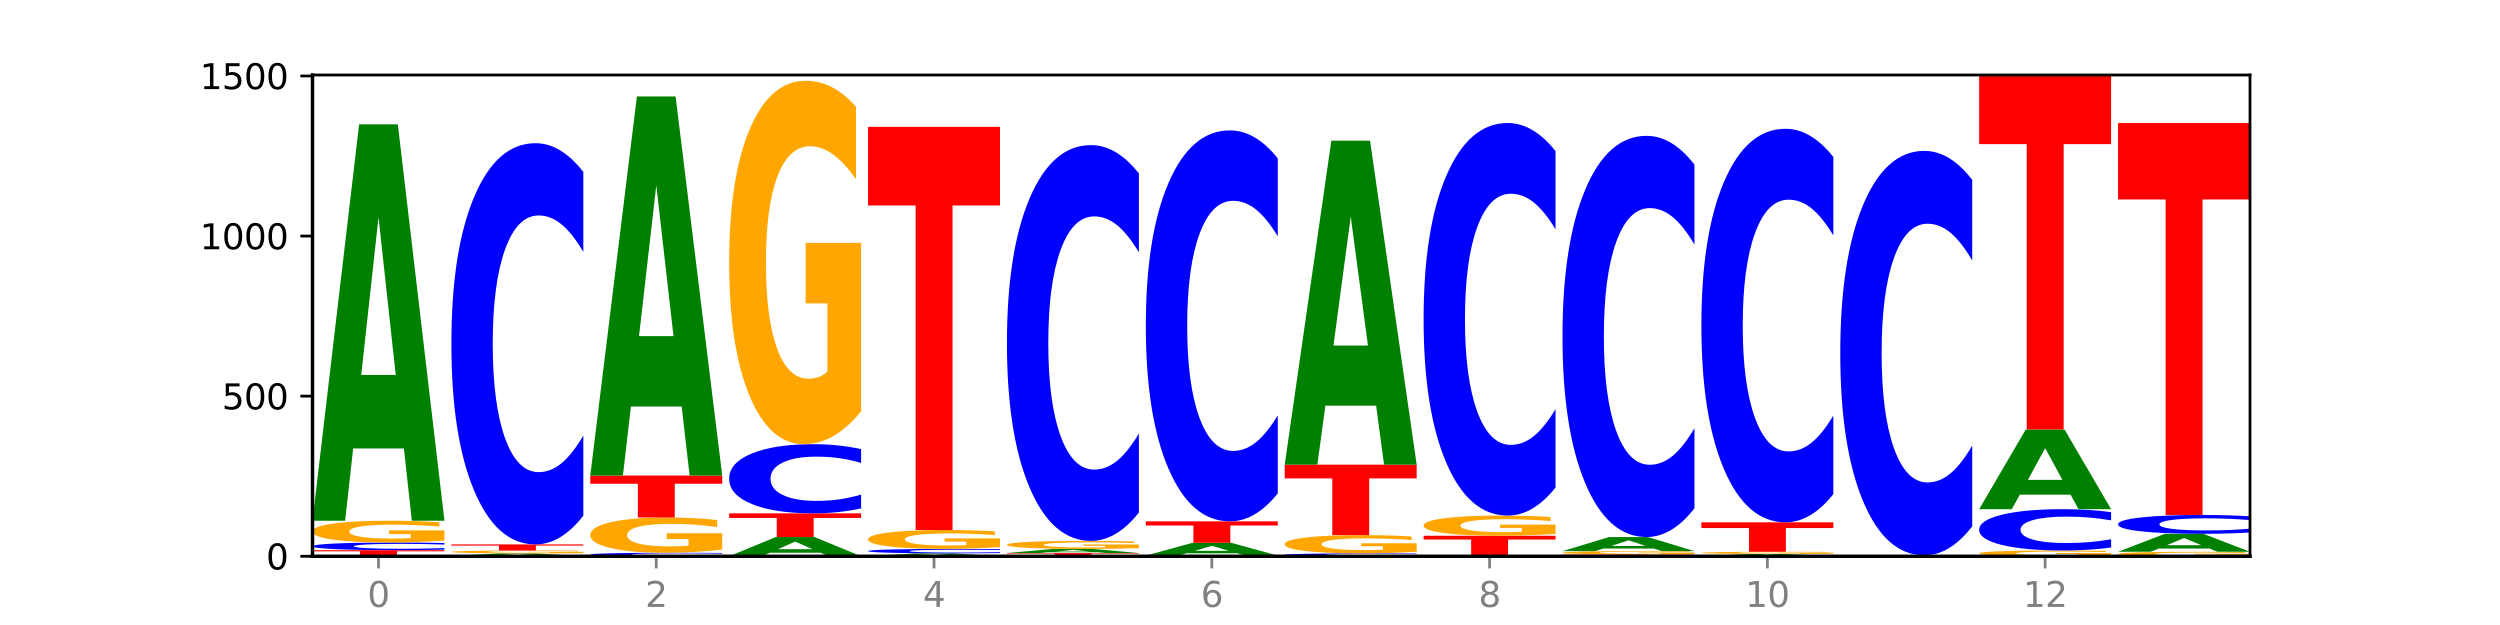
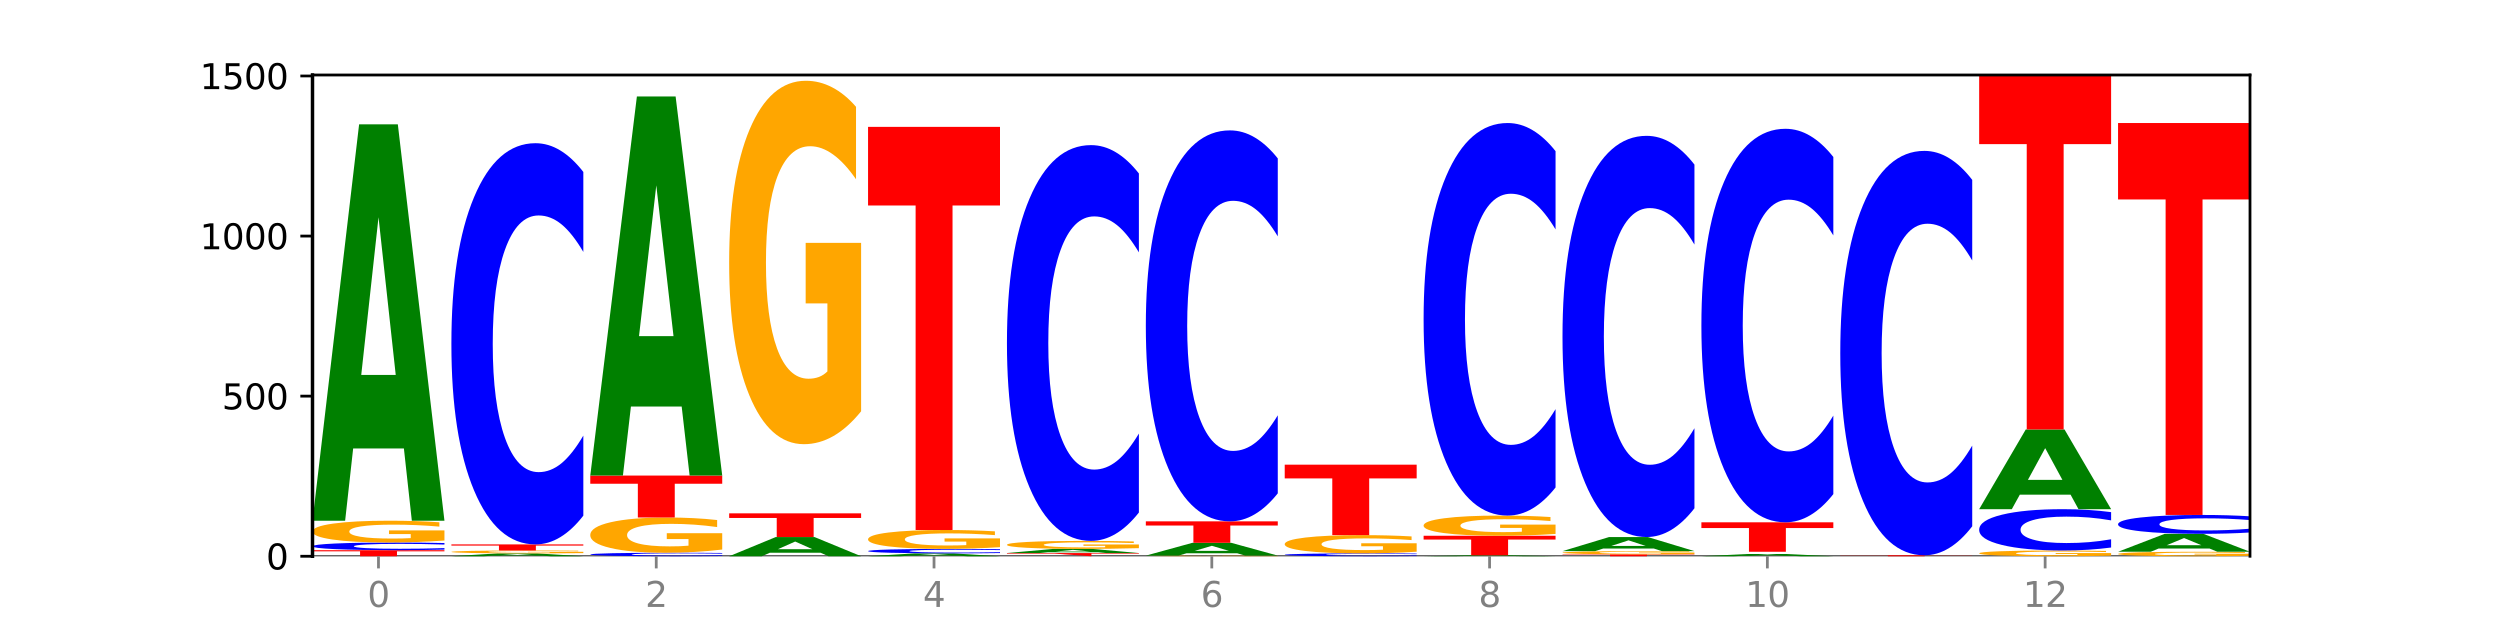
<svg xmlns="http://www.w3.org/2000/svg" xmlns:xlink="http://www.w3.org/1999/xlink" width="720pt" height="180pt" viewBox="0 0 720 180" version="1.1">
  <defs>
    <style type="text/css">*{stroke-linejoin: round; stroke-linecap: butt}</style>
  </defs>
  <g id="figure_1">
    <g id="patch_1">
-       <path d="M 0 180  L 720 180  L 720 0  L 0 0  z " style="fill: #ffffff" />
-     </g>
+       </g>
    <g id="axes_1">
      <g id="patch_2">
        <path d="M 90 160.2  L 648 160.2  L 648 21.6  L 90 21.6  z " style="fill: #ffffff" />
      </g>
      <g id="line2d_1">
        <path d="M 90 160.2  L 648 160.2  " clip-path="url(#p724d18c940)" style="fill: none; stroke: #000000; stroke-width: 0.5; stroke-linecap: square" />
      </g>
      <g id="patch_3">
        <path d="M 90 158.448  L 128 158.448  L 128 158.79  L 114.329 158.79  L 114.329 160.2  L 103.698 160.2  L 103.698 158.79  L 90 158.79  L 90 158.448  z " clip-path="url(#p724d18c940)" style="fill: #ff0000" />
      </g>
      <g id="patch_4">
        <path d="M 128 158.289  Q 124.821 158.368 121.384 158.408  Q 117.947 158.448 114.204 158.448  Q 103.04 158.448 96.52 158.15  Q 90 157.852 90 157.342  Q 90 156.83 96.52 156.533  Q 103.04 156.235 114.204 156.235  Q 117.947 156.235 121.384 156.275  Q 124.821 156.315 128 156.393  L 128 156.835  Q 124.793 156.73 121.681 156.682  Q 118.569 156.633 115.132 156.633  Q 108.966 156.633 105.434 156.822  Q 101.91 157.011 101.91 157.342  Q 101.91 157.672 105.434 157.861  Q 108.966 158.049 115.132 158.049  Q 118.569 158.049 121.681 158.001  Q 124.793 157.952 128 157.848  L 128 158.289  z " clip-path="url(#p724d18c940)" style="fill: #0000ff" />
      </g>
      <g id="patch_5">
        <path d="M 128 155.667  Q 124.168 155.951 120.046 156.094  Q 115.924 156.235 111.529 156.235  Q 101.599 156.235 95.8 155.39  Q 90 154.546 90 153.101  Q 90 151.64 95.902 150.802  Q 101.812 149.964 112.091 149.964  Q 116.052 149.964 119.68 150.078  Q 123.316 150.191 126.535 150.414  L 126.535 151.664  Q 123.214 151.377 119.926 151.236  Q 116.639 151.094 113.335 151.094  Q 107.22 151.094 103.907 151.614  Q 100.594 152.134 100.594 153.101  Q 100.594 154.06 103.788 154.583  Q 106.982 155.105 112.858 155.105  Q 114.459 155.105 115.83 155.075  Q 117.201 155.044 118.291 154.98  L 118.291 153.806  L 112.032 153.806  L 112.032 152.761  L 128 152.761  L 128 155.667  z " clip-path="url(#p724d18c940)" style="fill: #ffa600" />
      </g>
      <g id="patch_6">
        <path d="M 116.323 129.167  L 101.708 129.167  L 99.401 149.964  L 90 149.964  L 103.425 35.801  L 114.575 35.801  L 128 149.964  L 118.607 149.964  L 116.323 129.167  z M 104.039 107.979  L 113.969 107.979  L 109.012 62.568  L 104.039 107.979  z " clip-path="url(#p724d18c940)" style="fill: #008000" />
      </g>
      <g id="patch_7">
        <path d="M 156.323 160.049  L 141.708 160.049  L 139.401 160.2  L 130 160.2  L 143.425 159.37  L 154.575 159.37  L 168 160.2  L 158.607 160.2  L 156.323 160.049  z M 144.039 159.895  L 153.969 159.895  L 149.012 159.565  L 144.039 159.895  z " clip-path="url(#p724d18c940)" style="fill: #008000" />
      </g>
      <g id="patch_8">
        <path d="M 168 159.295  Q 164.168 159.333 160.046 159.351  Q 155.924 159.37 151.529 159.37  Q 141.599 159.37 135.8 159.258  Q 130 159.147 130 158.955  Q 130 158.762 135.902 158.651  Q 141.812 158.54 152.091 158.54  Q 156.052 158.54 159.68 158.555  Q 163.316 158.57 166.535 158.6  L 166.535 158.765  Q 163.214 158.727 159.926 158.708  Q 156.639 158.69 153.335 158.69  Q 147.22 158.69 143.907 158.759  Q 140.594 158.827 140.594 158.955  Q 140.594 159.082 143.788 159.151  Q 146.982 159.221 152.858 159.221  Q 154.459 159.221 155.83 159.217  Q 157.201 159.213 158.291 159.204  L 158.291 159.049  L 152.032 159.049  L 152.032 158.91  L 168 158.91  L 168 159.295  z " clip-path="url(#p724d18c940)" style="fill: #ffa600" />
      </g>
      <g id="patch_9">
        <path d="M 130 156.788  L 168 156.788  L 168 157.13  L 154.329 157.13  L 154.329 158.54  L 143.698 158.54  L 143.698 157.13  L 130 157.13  L 130 156.788  z " clip-path="url(#p724d18c940)" style="fill: #ff0000" />
      </g>
      <g id="patch_10">
        <path d="M 168 148.506  Q 164.821 152.611 161.384 154.688  Q 157.947 156.788 154.204 156.788  Q 143.04 156.788 136.52 141.226  Q 130 125.664 130 99.051  Q 130 72.342 136.52 56.804  Q 143.04 41.242 154.204 41.242  Q 157.947 41.242 161.384 43.342  Q 164.821 45.419 168 49.524  L 168 72.557  Q 164.793 67.115 161.681 64.585  Q 158.569 62.055 155.132 62.055  Q 148.966 62.055 145.434 71.913  Q 141.91 81.746 141.91 99.051  Q 141.91 116.284 145.434 126.141  Q 148.966 135.975 155.132 135.975  Q 158.569 135.975 161.681 133.445  Q 164.793 130.891 168 125.449  L 168 148.506  z " clip-path="url(#p724d18c940)" style="fill: #0000ff" />
      </g>
      <g id="patch_11">
        <path d="M 208 160.127  Q 204.821 160.163 201.384 160.182  Q 197.947 160.2 194.204 160.2  Q 183.04 160.2 176.52 160.063  Q 170 159.927 170 159.693  Q 170 159.459 176.52 159.322  Q 183.04 159.186 194.204 159.186  Q 197.947 159.186 201.384 159.204  Q 204.821 159.222 208 159.258  L 208 159.461  Q 204.793 159.413 201.681 159.391  Q 198.569 159.368 195.132 159.368  Q 188.966 159.368 185.434 159.455  Q 181.91 159.541 181.91 159.693  Q 181.91 159.844 185.434 159.931  Q 188.966 160.017 195.132 160.017  Q 198.569 160.017 201.681 159.995  Q 204.793 159.973 208 159.925  L 208 160.127  z " clip-path="url(#p724d18c940)" style="fill: #0000ff" />
      </g>
      <g id="patch_12">
        <path d="M 208 158.268  Q 204.168 158.727 200.046 158.957  Q 195.924 159.186 191.529 159.186  Q 181.599 159.186 175.8 157.819  Q 170 156.453 170 154.117  Q 170 151.753 175.902 150.398  Q 181.812 149.042 192.091 149.042  Q 196.052 149.042 199.68 149.226  Q 203.316 149.409 206.535 149.769  L 206.535 151.791  Q 203.214 151.328 199.926 151.1  Q 196.639 150.869 193.335 150.869  Q 187.22 150.869 183.907 151.711  Q 180.594 152.552 180.594 154.117  Q 180.594 155.667 183.788 156.514  Q 186.982 157.358 192.858 157.358  Q 194.459 157.358 195.83 157.31  Q 197.201 157.26 198.291 157.155  L 198.291 155.257  L 192.032 155.257  L 192.032 153.566  L 208 153.566  L 208 158.268  z " clip-path="url(#p724d18c940)" style="fill: #ffa600" />
      </g>
      <g id="patch_13">
        <path d="M 170 136.962  L 208 136.962  L 208 139.318  L 194.329 139.318  L 194.329 149.042  L 183.698 149.042  L 183.698 139.318  L 170 139.318  L 170 136.962  z " clip-path="url(#p724d18c940)" style="fill: #ff0000" />
      </g>
      <g id="patch_14">
        <path d="M 196.323 117.072  L 181.708 117.072  L 179.401 136.962  L 170 136.962  L 183.425 27.778  L 194.575 27.778  L 208 136.962  L 198.607 136.962  L 196.323 117.072  z M 184.039 96.808  L 193.969 96.808  L 189.012 53.378  L 184.039 96.808  z " clip-path="url(#p724d18c940)" style="fill: #008000" />
      </g>
      <g id="patch_15">
        <path d="M 236.323 159.192  L 221.708 159.192  L 219.401 160.2  L 210 160.2  L 223.425 154.667  L 234.575 154.667  L 248 160.2  L 238.607 160.2  L 236.323 159.192  z M 224.039 158.165  L 233.969 158.165  L 229.012 155.964  L 224.039 158.165  z " clip-path="url(#p724d18c940)" style="fill: #008000" />
      </g>
      <g id="patch_16">
        <path d="M 210 147.843  L 248 147.843  L 248 149.174  L 234.329 149.174  L 234.329 154.667  L 223.698 154.667  L 223.698 149.174  L 210 149.174  L 210 147.843  z " clip-path="url(#p724d18c940)" style="fill: #ff0000" />
      </g>
      <g id="patch_17">
-         <path d="M 248 146.415  Q 244.821 147.123 241.384 147.481  Q 237.947 147.843 234.204 147.843  Q 223.04 147.843 216.52 145.16  Q 210 142.478 210 137.89  Q 210 133.286 216.52 130.607  Q 223.04 127.925 234.204 127.925  Q 237.947 127.925 241.384 128.287  Q 244.821 128.645 248 129.352  L 248 133.323  Q 244.793 132.385 241.681 131.949  Q 238.569 131.512 235.132 131.512  Q 228.966 131.512 225.434 133.212  Q 221.91 134.907 221.91 137.89  Q 221.91 140.861 225.434 142.56  Q 228.966 144.255 235.132 144.255  Q 238.569 144.255 241.681 143.819  Q 244.793 143.379 248 142.441  L 248 146.415  z " clip-path="url(#p724d18c940)" style="fill: #0000ff" />
-       </g>
+         </g>
      <g id="patch_18">
        <path d="M 248 118.455  Q 244.168 123.19 240.046 125.568  Q 235.924 127.925 231.529 127.925  Q 221.599 127.925 215.8 113.828  Q 210 99.731 210 75.625  Q 210 51.237 215.902 37.248  Q 221.812 23.26 232.091 23.26  Q 236.052 23.26 239.68 25.162  Q 243.316 27.043 246.535 30.762  L 246.535 51.626  Q 243.214 46.848 239.926 44.491  Q 236.639 42.113 233.335 42.113  Q 227.22 42.113 223.907 50.804  Q 220.594 59.474 220.594 75.625  Q 220.594 91.624 223.788 100.358  Q 226.982 109.072 232.858 109.072  Q 234.459 109.072 235.83 108.574  Q 237.201 108.055 238.291 106.974  L 238.291 87.386  L 232.032 87.386  L 232.032 69.938  L 248 69.938  L 248 118.455  z " clip-path="url(#p724d18c940)" style="fill: #ffa600" />
      </g>
      <g id="patch_19">
        <path d="M 276.323 160.049  L 261.708 160.049  L 259.401 160.2  L 250 160.2  L 263.425 159.37  L 274.575 159.37  L 288 160.2  L 278.607 160.2  L 276.323 160.049  z M 264.039 159.895  L 273.969 159.895  L 269.012 159.565  L 264.039 159.895  z " clip-path="url(#p724d18c940)" style="fill: #008000" />
      </g>
      <g id="patch_20">
        <path d="M 288 159.278  Q 284.821 159.323 281.384 159.347  Q 277.947 159.37 274.204 159.37  Q 263.04 159.37 256.52 159.196  Q 250 159.022 250 158.725  Q 250 158.427 256.52 158.253  Q 263.04 158.079 274.204 158.079  Q 277.947 158.079 281.384 158.103  Q 284.821 158.126 288 158.172  L 288 158.429  Q 284.793 158.368 281.681 158.34  Q 278.569 158.312 275.132 158.312  Q 268.966 158.312 265.434 158.422  Q 261.91 158.532 261.91 158.725  Q 261.91 158.917 265.434 159.028  Q 268.966 159.138 275.132 159.138  Q 278.569 159.138 281.681 159.109  Q 284.793 159.081 288 159.02  L 288 159.278  z " clip-path="url(#p724d18c940)" style="fill: #0000ff" />
      </g>
      <g id="patch_21">
        <path d="M 288 157.587  Q 284.168 157.833 280.046 157.957  Q 275.924 158.079 271.529 158.079  Q 261.599 158.079 255.8 157.346  Q 250 156.613 250 155.36  Q 250 154.093 255.902 153.365  Q 261.812 152.638 272.091 152.638  Q 276.052 152.638 279.68 152.737  Q 283.316 152.835 286.535 153.028  L 286.535 154.113  Q 283.214 153.864 279.926 153.742  Q 276.639 153.618 273.335 153.618  Q 267.22 153.618 263.907 154.07  Q 260.594 154.521 260.594 155.36  Q 260.594 156.192 263.788 156.646  Q 266.982 157.099 272.858 157.099  Q 274.459 157.099 275.83 157.073  Q 277.201 157.046 278.291 156.99  L 278.291 155.972  L 272.032 155.972  L 272.032 155.065  L 288 155.065  L 288 157.587  z " clip-path="url(#p724d18c940)" style="fill: #ffa600" />
      </g>
      <g id="patch_22">
        <path d="M 250 36.539  L 288 36.539  L 288 59.182  L 274.329 59.182  L 274.329 152.638  L 263.698 152.638  L 263.698 59.182  L 250 59.182  L 250 36.539  z " clip-path="url(#p724d18c940)" style="fill: #ff0000" />
      </g>
      <g id="patch_23">
-         <path d="M 290 159.278  L 328 159.278  L 328 159.458  L 314.329 159.458  L 314.329 160.2  L 303.698 160.2  L 303.698 159.458  L 290 159.458  L 290 159.278  z " clip-path="url(#p724d18c940)" style="fill: #ff0000" />
+         <path d="M 290 159.278  L 328 159.278  L 328 159.458  L 314.329 159.458  L 314.329 160.2  L 303.698 159.458  L 290 159.458  L 290 159.278  z " clip-path="url(#p724d18c940)" style="fill: #ff0000" />
      </g>
      <g id="patch_24">
        <path d="M 316.323 159.059  L 301.708 159.059  L 299.401 159.278  L 290 159.278  L 303.425 158.079  L 314.575 158.079  L 328 159.278  L 318.607 159.278  L 316.323 159.059  z M 304.039 158.837  L 313.969 158.837  L 309.012 158.36  L 304.039 158.837  z " clip-path="url(#p724d18c940)" style="fill: #008000" />
      </g>
      <g id="patch_25">
        <path d="M 328 157.87  Q 324.168 157.975 320.046 158.027  Q 315.924 158.079 311.529 158.079  Q 301.599 158.079 295.8 157.769  Q 290 157.458 290 156.927  Q 290 156.39 295.902 156.082  Q 301.812 155.774 312.091 155.774  Q 316.052 155.774 319.68 155.816  Q 323.316 155.857 326.535 155.939  L 326.535 156.398  Q 323.214 156.293 319.926 156.241  Q 316.639 156.189 313.335 156.189  Q 307.22 156.189 303.907 156.38  Q 300.594 156.571 300.594 156.927  Q 300.594 157.279 303.788 157.472  Q 306.982 157.664 312.858 157.664  Q 314.459 157.664 315.83 157.653  Q 317.201 157.641 318.291 157.618  L 318.291 157.186  L 312.032 157.186  L 312.032 156.802  L 328 156.802  L 328 157.87  z " clip-path="url(#p724d18c940)" style="fill: #ffa600" />
      </g>
      <g id="patch_26">
        <path d="M 328 147.604  Q 324.821 151.653 321.384 153.702  Q 317.947 155.774 314.204 155.774  Q 303.04 155.774 296.52 140.423  Q 290 125.072 290 98.82  Q 290 72.474 296.52 57.146  Q 303.04 41.795 314.204 41.795  Q 317.947 41.795 321.384 43.867  Q 324.821 45.915 328 49.965  L 328 72.685  Q 324.793 67.317 321.681 64.822  Q 318.569 62.326 315.132 62.326  Q 308.966 62.326 305.434 72.05  Q 301.91 81.75 301.91 98.82  Q 301.91 115.819 305.434 125.543  Q 308.966 135.243 315.132 135.243  Q 318.569 135.243 321.681 132.747  Q 324.793 130.228 328 124.86  L 328 147.604  z " clip-path="url(#p724d18c940)" style="fill: #0000ff" />
      </g>
      <g id="patch_27">
        <path d="M 368 160.183  Q 364.168 160.192 360.046 160.196  Q 355.924 160.2 351.529 160.2  Q 341.599 160.2 335.8 160.175  Q 330 160.15 330 160.108  Q 330 160.065 335.902 160.04  Q 341.812 160.016 352.091 160.016  Q 356.052 160.016 359.68 160.019  Q 363.316 160.022 366.535 160.029  L 366.535 160.066  Q 363.214 160.057 359.926 160.053  Q 356.639 160.049 353.335 160.049  Q 347.22 160.049 343.907 160.064  Q 340.594 160.079 340.594 160.108  Q 340.594 160.136 343.788 160.151  Q 346.982 160.167 352.858 160.167  Q 354.459 160.167 355.83 160.166  Q 357.201 160.165 358.291 160.163  L 358.291 160.129  L 352.032 160.129  L 352.032 160.098  L 368 160.098  L 368 160.183  z " clip-path="url(#p724d18c940)" style="fill: #ffa600" />
      </g>
      <g id="patch_28">
        <path d="M 356.323 159.344  L 341.708 159.344  L 339.401 160.016  L 330 160.016  L 343.425 156.327  L 354.575 156.327  L 368 160.016  L 358.607 160.016  L 356.323 159.344  z M 344.039 158.659  L 353.969 158.659  L 349.012 157.192  L 344.039 158.659  z " clip-path="url(#p724d18c940)" style="fill: #008000" />
      </g>
      <g id="patch_29">
        <path d="M 330 150.149  L 368 150.149  L 368 151.353  L 354.329 151.353  L 354.329 156.327  L 343.698 156.327  L 343.698 151.353  L 330 151.353  L 330 150.149  z " clip-path="url(#p724d18c940)" style="fill: #ff0000" />
      </g>
      <g id="patch_30">
        <path d="M 368 142.078  Q 364.821 146.078 361.384 148.102  Q 357.947 150.149 354.204 150.149  Q 343.04 150.149 336.52 134.984  Q 330 119.819 330 93.886  Q 330 67.859 336.52 52.718  Q 343.04 37.553 354.204 37.553  Q 357.947 37.553 361.384 39.6  Q 364.821 41.624 368 45.624  L 368 68.069  Q 364.793 62.766 361.681 60.3  Q 358.569 57.835 355.132 57.835  Q 348.966 57.835 345.434 67.441  Q 341.91 77.023 341.91 93.886  Q 341.91 110.679 345.434 120.284  Q 348.966 129.867 355.132 129.867  Q 358.569 129.867 361.681 127.402  Q 364.793 124.913 368 119.61  L 368 142.078  z " clip-path="url(#p724d18c940)" style="fill: #0000ff" />
      </g>
      <g id="patch_31">
        <path d="M 408 160.141  Q 404.821 160.17 401.384 160.185  Q 397.947 160.2 394.204 160.2  Q 383.04 160.2 376.52 160.088  Q 370 159.976 370 159.785  Q 370 159.593 376.52 159.482  Q 383.04 159.37 394.204 159.37  Q 397.947 159.37 401.384 159.385  Q 404.821 159.4 408 159.43  L 408 159.595  Q 404.793 159.556 401.681 159.538  Q 398.569 159.52 395.132 159.52  Q 388.966 159.52 385.434 159.59  Q 381.91 159.661 381.91 159.785  Q 381.91 159.909 385.434 159.98  Q 388.966 160.051 395.132 160.051  Q 398.569 160.051 401.681 160.032  Q 404.793 160.014 408 159.975  L 408 160.141  z " clip-path="url(#p724d18c940)" style="fill: #0000ff" />
      </g>
      <g id="patch_32">
        <path d="M 408 158.894  Q 404.168 159.132 400.046 159.252  Q 395.924 159.37 391.529 159.37  Q 381.599 159.37 375.8 158.662  Q 370 157.954 370 156.744  Q 370 155.519 375.902 154.816  Q 381.812 154.114 392.091 154.114  Q 396.052 154.114 399.68 154.209  Q 403.316 154.304 406.535 154.491  L 406.535 155.538  Q 403.214 155.298 399.926 155.18  Q 396.639 155.061 393.335 155.061  Q 387.22 155.061 383.907 155.497  Q 380.594 155.932 380.594 156.744  Q 380.594 157.547 383.788 157.986  Q 386.982 158.423 392.858 158.423  Q 394.459 158.423 395.83 158.398  Q 397.201 158.372 398.291 158.318  L 398.291 157.334  L 392.032 157.334  L 392.032 156.458  L 408 156.458  L 408 158.894  z " clip-path="url(#p724d18c940)" style="fill: #ffa600" />
      </g>
      <g id="patch_33">
        <path d="M 370 133.826  L 408 133.826  L 408 137.783  L 394.329 137.783  L 394.329 154.114  L 383.698 154.114  L 383.698 137.783  L 370 137.783  L 370 133.826  z " clip-path="url(#p724d18c940)" style="fill: #ff0000" />
      </g>
      <g id="patch_34">
-         <path d="M 396.323 116.826  L 381.708 116.826  L 379.401 133.826  L 370 133.826  L 383.425 40.504  L 394.575 40.504  L 408 133.826  L 398.607 133.826  L 396.323 116.826  z M 384.039 99.506  L 393.969 99.506  L 389.012 62.385  L 384.039 99.506  z " clip-path="url(#p724d18c940)" style="fill: #008000" />
-       </g>
+         </g>
      <g id="patch_35">
        <path d="M 436.323 160.15  L 421.708 160.15  L 419.401 160.2  L 410 160.2  L 423.425 159.923  L 434.575 159.923  L 448 160.2  L 438.607 160.2  L 436.323 160.15  z M 424.039 160.098  L 433.969 160.098  L 429.012 159.988  L 424.039 160.098  z " clip-path="url(#p724d18c940)" style="fill: #008000" />
      </g>
      <g id="patch_36">
        <path d="M 410 154.298  L 448 154.298  L 448 155.395  L 434.329 155.395  L 434.329 159.923  L 423.698 159.923  L 423.698 155.395  L 410 155.395  L 410 154.298  z " clip-path="url(#p724d18c940)" style="fill: #ff0000" />
      </g>
      <g id="patch_37">
        <path d="M 448 153.773  Q 444.168 154.035 440.046 154.167  Q 435.924 154.298 431.529 154.298  Q 421.599 154.298 415.8 153.516  Q 410 152.733 410 151.395  Q 410 150.042 415.902 149.265  Q 421.812 148.489 432.091 148.489  Q 436.052 148.489 439.68 148.594  Q 443.316 148.699 446.535 148.905  L 446.535 150.063  Q 443.214 149.798 439.926 149.667  Q 436.639 149.535 433.335 149.535  Q 427.22 149.535 423.907 150.018  Q 420.594 150.499 420.594 151.395  Q 420.594 152.283 423.788 152.768  Q 426.982 153.252 432.858 153.252  Q 434.459 153.252 435.83 153.224  Q 437.201 153.195 438.291 153.135  L 438.291 152.048  L 432.032 152.048  L 432.032 151.08  L 448 151.08  L 448 153.773  z " clip-path="url(#p724d18c940)" style="fill: #ffa600" />
      </g>
      <g id="patch_38">
        <path d="M 448 140.385  Q 444.821 144.402 441.384 146.433  Q 437.947 148.489 434.204 148.489  Q 423.04 148.489 416.52 133.262  Q 410 118.035 410 91.996  Q 410 65.862 416.52 50.659  Q 423.04 35.432 434.204 35.432  Q 437.947 35.432 441.384 37.487  Q 444.821 39.519 448 43.536  L 448 66.073  Q 444.793 60.748 441.681 58.272  Q 438.569 55.797 435.132 55.797  Q 428.966 55.797 425.434 65.442  Q 421.91 75.064 421.91 91.996  Q 421.91 108.857 425.434 118.502  Q 428.966 128.124 435.132 128.124  Q 438.569 128.124 441.681 125.648  Q 444.793 123.15 448 117.825  L 448 140.385  z " clip-path="url(#p724d18c940)" style="fill: #0000ff" />
      </g>
      <g id="patch_39">
        <path d="M 450 159.647  L 488 159.647  L 488 159.755  L 474.329 159.755  L 474.329 160.2  L 463.698 160.2  L 463.698 159.755  L 450 159.755  L 450 159.647  z " clip-path="url(#p724d18c940)" style="fill: #ff0000" />
      </g>
      <g id="patch_40">
        <path d="M 488 159.563  Q 484.168 159.605 480.046 159.626  Q 475.924 159.647 471.529 159.647  Q 461.599 159.647 455.8 159.523  Q 450 159.398 450 159.186  Q 450 158.971 455.902 158.848  Q 461.812 158.725 472.091 158.725  Q 476.052 158.725 479.68 158.741  Q 483.316 158.758 486.535 158.791  L 486.535 158.974  Q 483.214 158.932 479.926 158.912  Q 476.639 158.891 473.335 158.891  Q 467.22 158.891 463.907 158.967  Q 460.594 159.044 460.594 159.186  Q 460.594 159.327 463.788 159.404  Q 466.982 159.481 472.858 159.481  Q 474.459 159.481 475.83 159.476  Q 477.201 159.472 478.291 159.462  L 478.291 159.29  L 472.032 159.29  L 472.032 159.136  L 488 159.136  L 488 159.563  z " clip-path="url(#p724d18c940)" style="fill: #ffa600" />
      </g>
      <g id="patch_41">
        <path d="M 476.323 157.985  L 461.708 157.985  L 459.401 158.725  L 450 158.725  L 463.425 154.667  L 474.575 154.667  L 488 158.725  L 478.607 158.725  L 476.323 157.985  z M 464.039 157.232  L 473.969 157.232  L 469.012 155.618  L 464.039 157.232  z " clip-path="url(#p724d18c940)" style="fill: #008000" />
      </g>
      <g id="patch_42">
        <path d="M 488 146.385  Q 484.821 150.49 481.384 152.567  Q 477.947 154.667 474.204 154.667  Q 463.04 154.667 456.52 139.105  Q 450 123.543 450 96.93  Q 450 70.221 456.52 54.683  Q 463.04 39.121 474.204 39.121  Q 477.947 39.121 481.384 41.221  Q 484.821 43.298 488 47.403  L 488 70.436  Q 484.793 64.994 481.681 62.464  Q 478.569 59.934 475.132 59.934  Q 468.966 59.934 465.434 69.792  Q 461.91 79.625 461.91 96.93  Q 461.91 114.163 465.434 124.02  Q 468.966 133.854 475.132 133.854  Q 478.569 133.854 481.681 131.324  Q 484.793 128.77 488 123.328  L 488 146.385  z " clip-path="url(#p724d18c940)" style="fill: #0000ff" />
      </g>
      <g id="patch_43">
        <path d="M 516.323 160.082  L 501.708 160.082  L 499.401 160.2  L 490 160.2  L 503.425 159.554  L 514.575 159.554  L 528 160.2  L 518.607 160.2  L 516.323 160.082  z M 504.039 159.963  L 513.969 159.963  L 509.012 159.706  L 504.039 159.963  z " clip-path="url(#p724d18c940)" style="fill: #008000" />
      </g>
      <g id="patch_44">
-         <path d="M 528 159.496  Q 524.168 159.525 520.046 159.54  Q 515.924 159.554 511.529 159.554  Q 501.599 159.554 495.8 159.468  Q 490 159.381 490 159.232  Q 490 159.082 495.902 158.995  Q 501.812 158.909 512.091 158.909  Q 516.052 158.909 519.68 158.921  Q 523.316 158.932 526.535 158.955  L 526.535 159.084  Q 523.214 159.054 519.926 159.04  Q 516.639 159.025 513.335 159.025  Q 507.22 159.025 503.907 159.079  Q 500.594 159.132 500.594 159.232  Q 500.594 159.331 503.788 159.384  Q 506.982 159.438 512.858 159.438  Q 514.459 159.438 515.83 159.435  Q 517.201 159.432 518.291 159.425  L 518.291 159.304  L 512.032 159.304  L 512.032 159.197  L 528 159.197  L 528 159.496  z " clip-path="url(#p724d18c940)" style="fill: #ffa600" />
-       </g>
+         </g>
      <g id="patch_45">
        <path d="M 490 150.425  L 528 150.425  L 528 152.08  L 514.329 152.08  L 514.329 158.909  L 503.698 158.909  L 503.698 152.08  L 490 152.08  L 490 150.425  z " clip-path="url(#p724d18c940)" style="fill: #ff0000" />
      </g>
      <g id="patch_46">
        <path d="M 528 142.302  Q 524.821 146.328 521.384 148.365  Q 517.947 150.425 514.204 150.425  Q 503.04 150.425 496.52 135.161  Q 490 119.897 490 93.794  Q 490 67.597 496.52 52.356  Q 503.04 37.092 514.204 37.092  Q 517.947 37.092 521.384 39.152  Q 524.821 41.189 528 45.216  L 528 67.808  Q 524.793 62.47 521.681 59.988  Q 518.569 57.507 515.132 57.507  Q 508.966 57.507 505.434 67.175  Q 501.91 76.821 501.91 93.794  Q 501.91 110.697 505.434 120.365  Q 508.966 130.011 515.132 130.011  Q 518.569 130.011 521.681 127.529  Q 524.793 125.024 528 119.686  L 528 142.302  z " clip-path="url(#p724d18c940)" style="fill: #0000ff" />
      </g>
      <g id="patch_47">
        <path d="M 530 159.923  L 568 159.923  L 568 159.977  L 554.329 159.977  L 554.329 160.2  L 543.698 160.2  L 543.698 159.977  L 530 159.977  L 530 159.923  z " clip-path="url(#p724d18c940)" style="fill: #ff0000" />
      </g>
      <g id="patch_48">
        <path d="M 568 151.575  Q 564.821 155.713 561.384 157.806  Q 557.947 159.923 554.204 159.923  Q 543.04 159.923 536.52 144.237  Q 530 128.551 530 101.725  Q 530 74.804 536.52 59.141  Q 543.04 43.455 554.204 43.455  Q 557.947 43.455 561.384 45.572  Q 564.821 47.665 568 51.803  L 568 75.02  Q 564.793 69.535 561.681 66.985  Q 558.569 64.434 555.132 64.434  Q 548.966 64.434 545.434 74.371  Q 541.91 84.283 541.91 101.725  Q 541.91 119.096 545.434 129.032  Q 548.966 138.944 555.132 138.944  Q 558.569 138.944 561.681 136.394  Q 564.793 133.82 568 128.334  L 568 151.575  z " clip-path="url(#p724d18c940)" style="fill: #0000ff" />
      </g>
      <g id="patch_49">
        <path d="M 608 160.05  Q 604.168 160.125 600.046 160.163  Q 595.924 160.2 591.529 160.2  Q 581.599 160.2 575.8 159.976  Q 570 159.753 570 159.371  Q 570 158.984 575.902 158.762  Q 581.812 158.54 592.091 158.54  Q 596.052 158.54 599.68 158.57  Q 603.316 158.6 606.535 158.659  L 606.535 158.99  Q 603.214 158.914 599.926 158.877  Q 596.639 158.839 593.335 158.839  Q 587.22 158.839 583.907 158.977  Q 580.594 159.114 580.594 159.371  Q 580.594 159.624 583.788 159.763  Q 586.982 159.901 592.858 159.901  Q 594.459 159.901 595.83 159.893  Q 597.201 159.885 598.291 159.868  L 598.291 159.557  L 592.032 159.557  L 592.032 159.28  L 608 159.28  L 608 160.05  z " clip-path="url(#p724d18c940)" style="fill: #ffa600" />
      </g>
      <g id="patch_50">
        <path d="M 608 157.687  Q 604.821 158.11 601.384 158.324  Q 597.947 158.54 594.204 158.54  Q 583.04 158.54 576.52 156.938  Q 570 155.336 570 152.596  Q 570 149.846 576.52 148.246  Q 583.04 146.644 594.204 146.644  Q 597.947 146.644 601.384 146.861  Q 604.821 147.074 608 147.497  L 608 149.868  Q 604.793 149.308 601.681 149.048  Q 598.569 148.787 595.132 148.787  Q 588.966 148.787 585.434 149.802  Q 581.91 150.814 581.91 152.596  Q 581.91 154.37 585.434 155.385  Q 588.966 156.397 595.132 156.397  Q 598.569 156.397 601.681 156.137  Q 604.793 155.874 608 155.314  L 608 157.687  z " clip-path="url(#p724d18c940)" style="fill: #0000ff" />
      </g>
      <g id="patch_51">
        <path d="M 596.323 142.461  L 581.708 142.461  L 579.401 146.644  L 570 146.644  L 583.425 123.683  L 594.575 123.683  L 608 146.644  L 598.607 146.644  L 596.323 142.461  z M 584.039 138.2  L 593.969 138.2  L 589.012 129.066  L 584.039 138.2  z " clip-path="url(#p724d18c940)" style="fill: #008000" />
      </g>
      <g id="patch_52">
        <path d="M 570 21.6  L 608 21.6  L 608 41.509  L 594.329 41.509  L 594.329 123.683  L 583.698 123.683  L 583.698 41.509  L 570 41.509  L 570 21.6  z " clip-path="url(#p724d18c940)" style="fill: #ff0000" />
      </g>
      <g id="patch_53">
        <path d="M 648 160.083  Q 644.168 160.142 640.046 160.171  Q 635.924 160.2 631.529 160.2  Q 621.599 160.2 615.8 160.026  Q 610 159.852 610 159.555  Q 610 159.254 615.902 159.082  Q 621.812 158.909 632.091 158.909  Q 636.052 158.909 639.68 158.932  Q 643.316 158.956 646.535 159.002  L 646.535 159.259  Q 643.214 159.2 639.926 159.171  Q 636.639 159.142 633.335 159.142  Q 627.22 159.142 623.907 159.249  Q 620.594 159.356 620.594 159.555  Q 620.594 159.752 623.788 159.86  Q 626.982 159.967 632.858 159.967  Q 634.459 159.967 635.83 159.961  Q 637.201 159.955 638.291 159.942  L 638.291 159.7  L 632.032 159.7  L 632.032 159.485  L 648 159.485  L 648 160.083  z " clip-path="url(#p724d18c940)" style="fill: #ffa600" />
      </g>
      <g id="patch_54">
        <path d="M 636.323 157.968  L 621.708 157.968  L 619.401 158.909  L 610 158.909  L 623.425 153.745  L 634.575 153.745  L 648 158.909  L 638.607 158.909  L 636.323 157.968  z M 624.039 157.01  L 633.969 157.01  L 629.012 154.956  L 624.039 157.01  z " clip-path="url(#p724d18c940)" style="fill: #008000" />
      </g>
      <g id="patch_55">
        <path d="M 648 153.355  Q 644.821 153.548 641.384 153.646  Q 637.947 153.745 634.204 153.745  Q 623.04 153.745 616.52 153.012  Q 610 152.279 610 151.026  Q 610 149.769 616.52 149.037  Q 623.04 148.304 634.204 148.304  Q 637.947 148.304 641.384 148.403  Q 644.821 148.501 648 148.694  L 648 149.779  Q 644.793 149.522 641.681 149.403  Q 638.569 149.284 635.132 149.284  Q 628.966 149.284 625.434 149.748  Q 621.91 150.211 621.91 151.026  Q 621.91 151.838 625.434 152.302  Q 628.966 152.765 635.132 152.765  Q 638.569 152.765 641.681 152.646  Q 644.793 152.525 648 152.269  L 648 153.355  z " clip-path="url(#p724d18c940)" style="fill: #0000ff" />
      </g>
      <g id="patch_56">
        <path d="M 610 35.432  L 648 35.432  L 648 57.445  L 634.329 57.445  L 634.329 148.304  L 623.698 148.304  L 623.698 57.445  L 610 57.445  L 610 35.432  z " clip-path="url(#p724d18c940)" style="fill: #ff0000" />
      </g>
      <g id="matplotlib.axis_1">
        <g id="xtick_1">
          <g id="line2d_2">
            <defs>
              <path id="m4a0c36d554" d="M 0 0  L 0 3.5  " style="stroke: #808080; stroke-width: 0.8" />
            </defs>
            <g>
              <use xlink:href="#m4a0c36d554" x="109" y="160.2" style="fill: #808080; stroke: #808080; stroke-width: 0.8" />
            </g>
          </g>
          <g id="text_1">
            <g style="fill: #808080" transform="translate(105.819 174.798) scale(0.1 -0.1)">
              <defs>
                <path id="DejaVuSans-30" d="M 2034 4250  Q 1547 4250 1301 3770  Q 1056 3291 1056 2328  Q 1056 1369 1301 889  Q 1547 409 2034 409  Q 2525 409 2770 889  Q 3016 1369 3016 2328  Q 3016 3291 2770 3770  Q 2525 4250 2034 4250  z M 2034 4750  Q 2819 4750 3233 4129  Q 3647 3509 3647 2328  Q 3647 1150 3233 529  Q 2819 -91 2034 -91  Q 1250 -91 836 529  Q 422 1150 422 2328  Q 422 3509 836 4129  Q 1250 4750 2034 4750  z " transform="scale(0.016)" />
              </defs>
              <use xlink:href="#DejaVuSans-30" />
            </g>
          </g>
        </g>
        <g id="xtick_2">
          <g id="line2d_3">
            <g>
              <use xlink:href="#m4a0c36d554" x="189" y="160.2" style="fill: #808080; stroke: #808080; stroke-width: 0.8" />
            </g>
          </g>
          <g id="text_2">
            <g style="fill: #808080" transform="translate(185.819 174.798) scale(0.1 -0.1)">
              <defs>
                <path id="DejaVuSans-32" d="M 1228 531  L 3431 531  L 3431 0  L 469 0  L 469 531  Q 828 903 1448 1529  Q 2069 2156 2228 2338  Q 2531 2678 2651 2914  Q 2772 3150 2772 3378  Q 2772 3750 2511 3984  Q 2250 4219 1831 4219  Q 1534 4219 1204 4116  Q 875 4013 500 3803  L 500 4441  Q 881 4594 1212 4672  Q 1544 4750 1819 4750  Q 2544 4750 2975 4387  Q 3406 4025 3406 3419  Q 3406 3131 3298 2873  Q 3191 2616 2906 2266  Q 2828 2175 2409 1742  Q 1991 1309 1228 531  z " transform="scale(0.016)" />
              </defs>
              <use xlink:href="#DejaVuSans-32" />
            </g>
          </g>
        </g>
        <g id="xtick_3">
          <g id="line2d_4">
            <g>
              <use xlink:href="#m4a0c36d554" x="269" y="160.2" style="fill: #808080; stroke: #808080; stroke-width: 0.8" />
            </g>
          </g>
          <g id="text_3">
            <g style="fill: #808080" transform="translate(265.819 174.798) scale(0.1 -0.1)">
              <defs>
                <path id="DejaVuSans-34" d="M 2419 4116  L 825 1625  L 2419 1625  L 2419 4116  z M 2253 4666  L 3047 4666  L 3047 1625  L 3713 1625  L 3713 1100  L 3047 1100  L 3047 0  L 2419 0  L 2419 1100  L 313 1100  L 313 1709  L 2253 4666  z " transform="scale(0.016)" />
              </defs>
              <use xlink:href="#DejaVuSans-34" />
            </g>
          </g>
        </g>
        <g id="xtick_4">
          <g id="line2d_5">
            <g>
              <use xlink:href="#m4a0c36d554" x="349" y="160.2" style="fill: #808080; stroke: #808080; stroke-width: 0.8" />
            </g>
          </g>
          <g id="text_4">
            <g style="fill: #808080" transform="translate(345.819 174.798) scale(0.1 -0.1)">
              <defs>
                <path id="DejaVuSans-36" d="M 2113 2584  Q 1688 2584 1439 2293  Q 1191 2003 1191 1497  Q 1191 994 1439 701  Q 1688 409 2113 409  Q 2538 409 2786 701  Q 3034 994 3034 1497  Q 3034 2003 2786 2293  Q 2538 2584 2113 2584  z M 3366 4563  L 3366 3988  Q 3128 4100 2886 4159  Q 2644 4219 2406 4219  Q 1781 4219 1451 3797  Q 1122 3375 1075 2522  Q 1259 2794 1537 2939  Q 1816 3084 2150 3084  Q 2853 3084 3261 2657  Q 3669 2231 3669 1497  Q 3669 778 3244 343  Q 2819 -91 2113 -91  Q 1303 -91 875 529  Q 447 1150 447 2328  Q 447 3434 972 4092  Q 1497 4750 2381 4750  Q 2619 4750 2861 4703  Q 3103 4656 3366 4563  z " transform="scale(0.016)" />
              </defs>
              <use xlink:href="#DejaVuSans-36" />
            </g>
          </g>
        </g>
        <g id="xtick_5">
          <g id="line2d_6">
            <g>
              <use xlink:href="#m4a0c36d554" x="429" y="160.2" style="fill: #808080; stroke: #808080; stroke-width: 0.8" />
            </g>
          </g>
          <g id="text_5">
            <g style="fill: #808080" transform="translate(425.819 174.798) scale(0.1 -0.1)">
              <defs>
                <path id="DejaVuSans-38" d="M 2034 2216  Q 1584 2216 1326 1975  Q 1069 1734 1069 1313  Q 1069 891 1326 650  Q 1584 409 2034 409  Q 2484 409 2743 651  Q 3003 894 3003 1313  Q 3003 1734 2745 1975  Q 2488 2216 2034 2216  z M 1403 2484  Q 997 2584 770 2862  Q 544 3141 544 3541  Q 544 4100 942 4425  Q 1341 4750 2034 4750  Q 2731 4750 3128 4425  Q 3525 4100 3525 3541  Q 3525 3141 3298 2862  Q 3072 2584 2669 2484  Q 3125 2378 3379 2068  Q 3634 1759 3634 1313  Q 3634 634 3220 271  Q 2806 -91 2034 -91  Q 1263 -91 848 271  Q 434 634 434 1313  Q 434 1759 690 2068  Q 947 2378 1403 2484  z M 1172 3481  Q 1172 3119 1398 2916  Q 1625 2713 2034 2713  Q 2441 2713 2670 2916  Q 2900 3119 2900 3481  Q 2900 3844 2670 4047  Q 2441 4250 2034 4250  Q 1625 4250 1398 4047  Q 1172 3844 1172 3481  z " transform="scale(0.016)" />
              </defs>
              <use xlink:href="#DejaVuSans-38" />
            </g>
          </g>
        </g>
        <g id="xtick_6">
          <g id="line2d_7">
            <g>
              <use xlink:href="#m4a0c36d554" x="509" y="160.2" style="fill: #808080; stroke: #808080; stroke-width: 0.8" />
            </g>
          </g>
          <g id="text_6">
            <g style="fill: #808080" transform="translate(502.637 174.798) scale(0.1 -0.1)">
              <defs>
                <path id="DejaVuSans-31" d="M 794 531  L 1825 531  L 1825 4091  L 703 3866  L 703 4441  L 1819 4666  L 2450 4666  L 2450 531  L 3481 531  L 3481 0  L 794 0  L 794 531  z " transform="scale(0.016)" />
              </defs>
              <use xlink:href="#DejaVuSans-31" />
              <use xlink:href="#DejaVuSans-30" x="63.623" />
            </g>
          </g>
        </g>
        <g id="xtick_7">
          <g id="line2d_8">
            <g>
              <use xlink:href="#m4a0c36d554" x="589" y="160.2" style="fill: #808080; stroke: #808080; stroke-width: 0.8" />
            </g>
          </g>
          <g id="text_7">
            <g style="fill: #808080" transform="translate(582.638 174.798) scale(0.1 -0.1)">
              <use xlink:href="#DejaVuSans-31" />
              <use xlink:href="#DejaVuSans-32" x="63.623" />
            </g>
          </g>
        </g>
      </g>
      <g id="matplotlib.axis_2">
        <g id="ytick_1">
          <g id="line2d_9">
            <defs>
              <path id="m6b29c8e002" d="M 0 0  L -3.5 0  " style="stroke: #000000; stroke-width: 0.8" />
            </defs>
            <g>
              <use xlink:href="#m6b29c8e002" x="90" y="160.2" style="stroke: #000000; stroke-width: 0.8" />
            </g>
          </g>
          <g id="text_8">
            <g transform="translate(76.638 163.999) scale(0.1 -0.1)">
              <use xlink:href="#DejaVuSans-30" />
            </g>
          </g>
        </g>
        <g id="ytick_2">
          <g id="line2d_10">
            <g>
              <use xlink:href="#m6b29c8e002" x="90" y="114.092" style="stroke: #000000; stroke-width: 0.8" />
            </g>
          </g>
          <g id="text_9">
            <g transform="translate(63.913 117.891) scale(0.1 -0.1)">
              <defs>
                <path id="DejaVuSans-35" d="M 691 4666  L 3169 4666  L 3169 4134  L 1269 4134  L 1269 2991  Q 1406 3038 1543 3061  Q 1681 3084 1819 3084  Q 2600 3084 3056 2656  Q 3513 2228 3513 1497  Q 3513 744 3044 326  Q 2575 -91 1722 -91  Q 1428 -91 1123 -41  Q 819 9 494 109  L 494 744  Q 775 591 1075 516  Q 1375 441 1709 441  Q 2250 441 2565 725  Q 2881 1009 2881 1497  Q 2881 1984 2565 2268  Q 2250 2553 1709 2553  Q 1456 2553 1204 2497  Q 953 2441 691 2322  L 691 4666  z " transform="scale(0.016)" />
              </defs>
              <use xlink:href="#DejaVuSans-35" />
              <use xlink:href="#DejaVuSans-30" x="63.623" />
              <use xlink:href="#DejaVuSans-30" x="127.246" />
            </g>
          </g>
        </g>
        <g id="ytick_3">
          <g id="line2d_11">
            <g>
              <use xlink:href="#m6b29c8e002" x="90" y="67.984" style="stroke: #000000; stroke-width: 0.8" />
            </g>
          </g>
          <g id="text_10">
            <g transform="translate(57.55 71.784) scale(0.1 -0.1)">
              <use xlink:href="#DejaVuSans-31" />
              <use xlink:href="#DejaVuSans-30" x="63.623" />
              <use xlink:href="#DejaVuSans-30" x="127.246" />
              <use xlink:href="#DejaVuSans-30" x="190.869" />
            </g>
          </g>
        </g>
        <g id="ytick_4">
          <g id="line2d_12">
            <g>
              <use xlink:href="#m6b29c8e002" x="90" y="21.877" style="stroke: #000000; stroke-width: 0.8" />
            </g>
          </g>
          <g id="text_11">
            <g transform="translate(57.55 25.676) scale(0.1 -0.1)">
              <use xlink:href="#DejaVuSans-31" />
              <use xlink:href="#DejaVuSans-35" x="63.623" />
              <use xlink:href="#DejaVuSans-30" x="127.246" />
              <use xlink:href="#DejaVuSans-30" x="190.869" />
            </g>
          </g>
        </g>
      </g>
      <g id="patch_57">
        <path d="M 90 160.2  L 90 21.6  " style="fill: none; stroke: #000000; stroke-linejoin: miter; stroke-linecap: square" />
      </g>
      <g id="patch_58">
        <path d="M 648 160.2  L 648 21.6  " style="fill: none; stroke: #000000; stroke-width: 0.8; stroke-linejoin: miter; stroke-linecap: square" />
      </g>
      <g id="patch_59">
-         <path d="M 90 160.2  L 648 160.2  " style="fill: none; stroke: #000000; stroke-linejoin: miter; stroke-linecap: square" />
-       </g>
+         </g>
      <g id="patch_60">
        <path d="M 90 21.6  L 648 21.6  " style="fill: none; stroke: #000000; stroke-width: 0.8; stroke-linejoin: miter; stroke-linecap: square" />
      </g>
    </g>
  </g>
  <defs>
    <clipPath id="p724d18c940">
      <rect x="90" y="21.6" width="558" height="138.6" />
    </clipPath>
  </defs>
</svg>